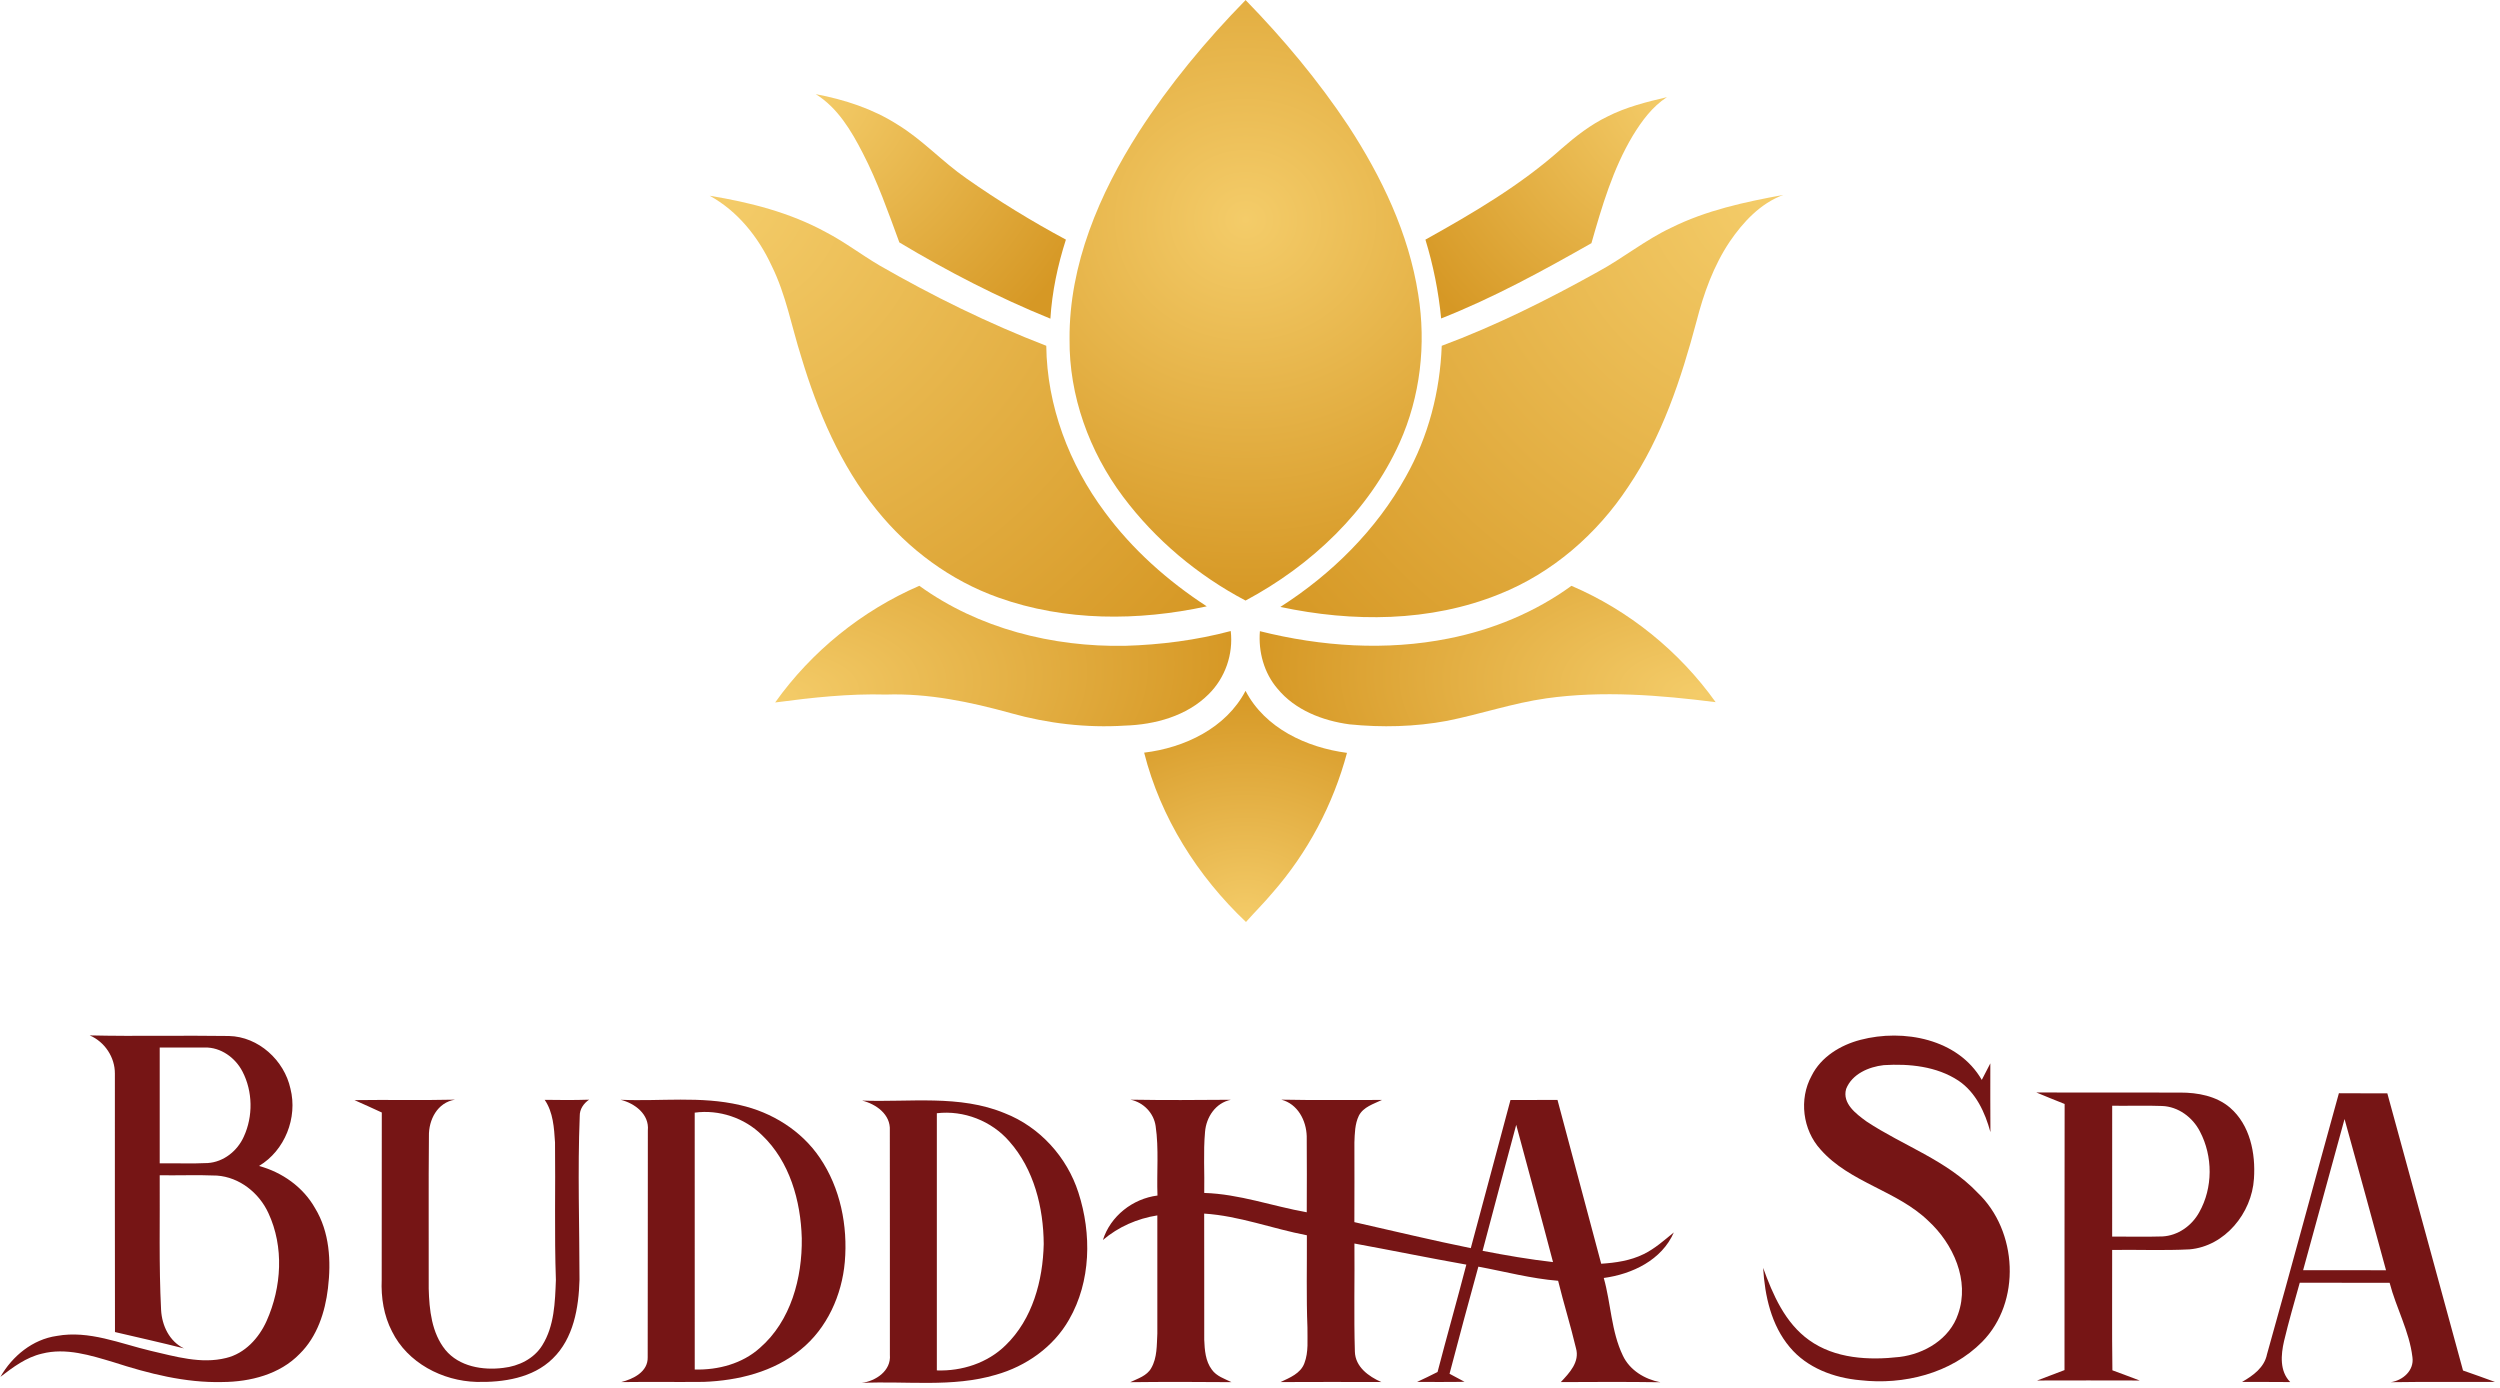
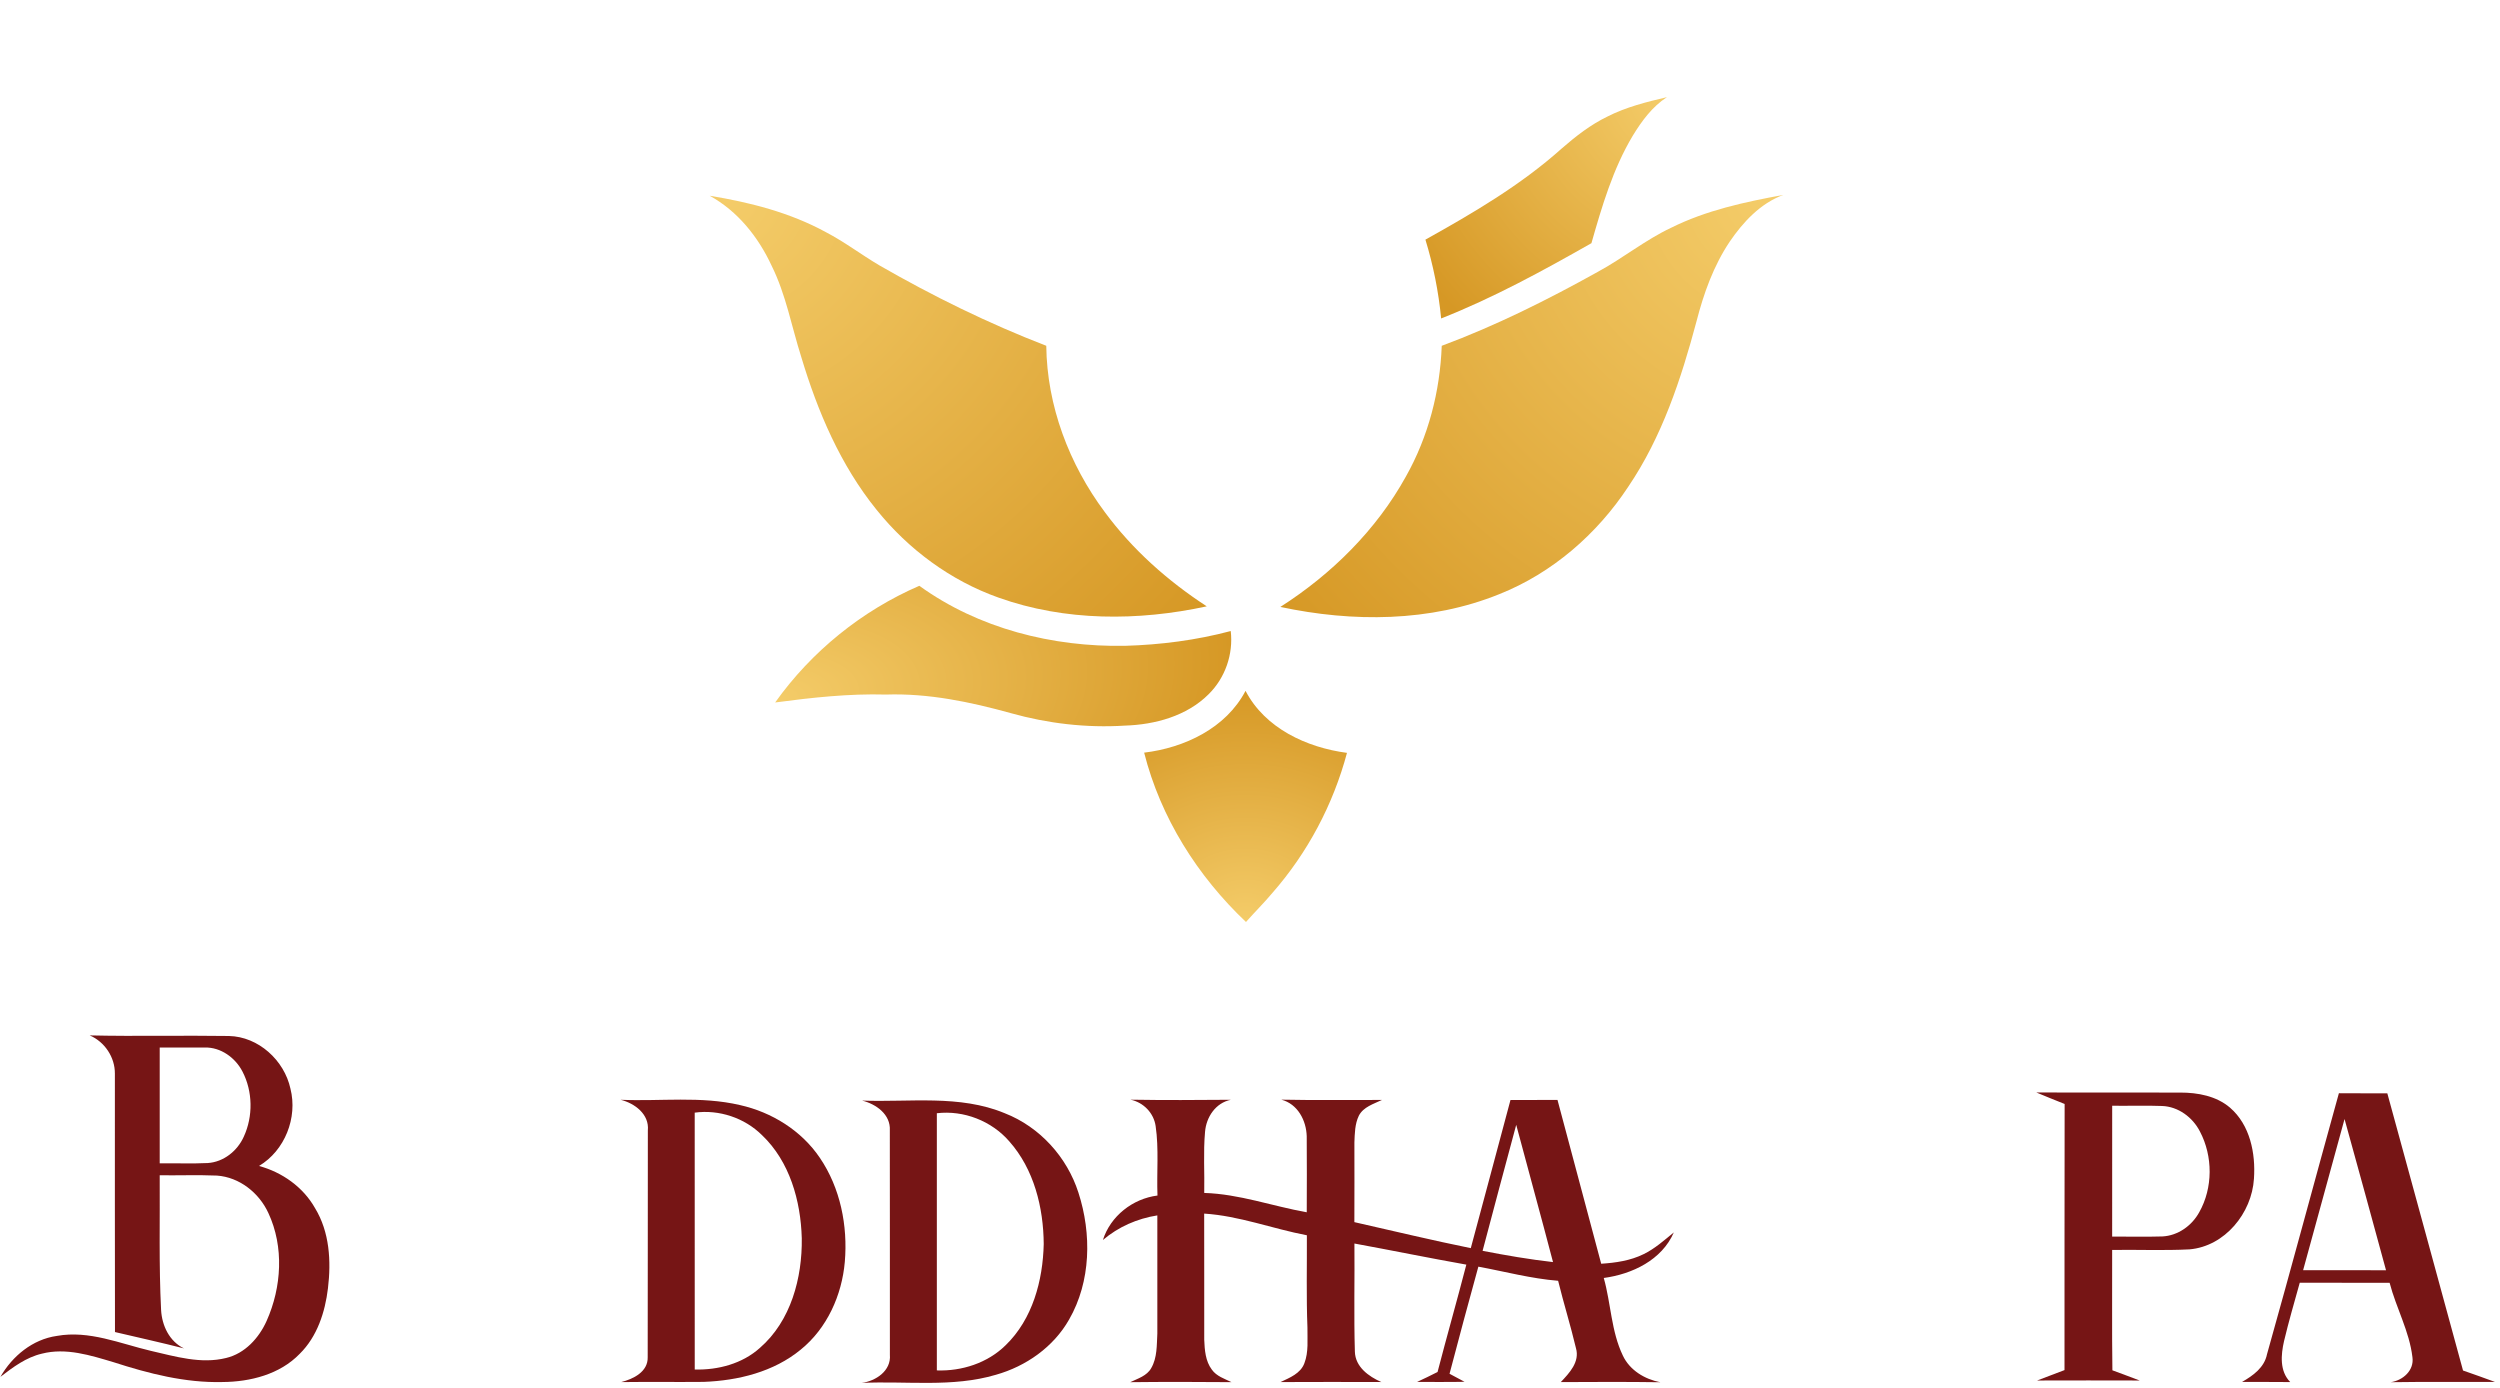
<svg xmlns="http://www.w3.org/2000/svg" xmlns:xlink="http://www.w3.org/1999/xlink" fill="none" height="256" viewBox="0 0 461 256" width="461">
  <linearGradient id="a">
    <stop offset="0" stop-color="#f4cc69" />
    <stop offset="1" stop-color="#d69825" />
  </linearGradient>
  <radialGradient id="b" cx="0" cy="0" gradientTransform="matrix(0 70.214 -76.179 0 229.692 40.527)" gradientUnits="userSpaceOnUse" r="1" xlink:href="#a" />
  <radialGradient id="c" cx="0" cy="0" gradientTransform="matrix(43.685 34.314 -37.17 47.321 150.426 17.362)" gradientUnits="userSpaceOnUse" r="1" xlink:href="#a" />
  <radialGradient id="d" cx="0" cy="0" gradientTransform="matrix(-44.539 32.938 -35.9 -48.545 307.386 17.913)" gradientUnits="userSpaceOnUse" r="1" xlink:href="#a" />
  <radialGradient id="e" cx="0" cy="0" gradientTransform="matrix(86.395 77.615 -82.451 91.778 134.172 36.095)" gradientUnits="userSpaceOnUse" r="1" xlink:href="#a" />
  <radialGradient id="f" cx="0" cy="0" gradientTransform="matrix(-89.878 77.866 -82.463 -95.184 325.977 35.945)" gradientUnits="userSpaceOnUse" r="1" xlink:href="#a" />
  <radialGradient id="g" cx="0" cy="0" gradientTransform="matrix(84.099 -10.324 5.509 44.879 142.941 128.901)" gradientUnits="userSpaceOnUse" r="1" xlink:href="#a" />
  <radialGradient id="h" cx="0" cy="0" gradientTransform="matrix(-81.304 -7.1 3.789 -43.384 313.576 128.074)" gradientUnits="userSpaceOnUse" r="1" xlink:href="#a" />
  <radialGradient id="i" cx="0" cy="0" gradientTransform="matrix(0 -42.623 48.471 0 229.683 170.015)" gradientUnits="userSpaceOnUse" r="1" xlink:href="#a" />
-   <path d="m210.007 24.328c5.666-8.777 12.379-16.854 19.682-24.315 6.961 7.147 13.393 14.839 18.921 23.159 6.162 9.443 11.172 19.888 12.908 31.11 1.494 9.201.397 18.853-3.439 27.377-5.693 12.626-16.292 22.619-28.401 29.083-8.802-4.636-16.634-11.194-22.598-19.167-6.223-8.32-9.954-18.6-9.855-29.039-.094-13.732 5.501-26.809 12.782-38.207z" fill="url(#b)" />
-   <path d="m150.426 17.362c5.286 1.002 10.5 2.682 15.058 5.6 4.63 2.814 8.3 6.883 12.743 9.955 5.875 4.124 12.004 7.874 18.326 11.271-1.516 4.724-2.552 9.619-2.861 14.575-9.645-3.915-18.932-8.711-27.85-14.057-2.05-5.567-4.012-11.188-6.746-16.474-2.122-4.13-4.624-8.353-8.67-10.869z" fill="url(#c)" />
  <path d="m296.412 21.492c3.451-1.756 7.226-2.698 10.974-3.579-2.706 1.751-4.646 4.399-6.3 7.108-3.665 6.117-5.682 13.017-7.628 19.822-8.984 5.104-18.084 10.082-27.712 13.881-.474-4.934-1.45-9.801-2.899-14.536 8.807-4.911 17.604-10.06 25.144-16.816 2.585-2.252 5.318-4.383 8.421-5.88z" fill="url(#d)" />
  <path d="m130.86 36.095c7.407 1.211 14.82 3.095 21.445 6.723 3.423 1.784 6.499 4.13 9.817 6.095 9.888 5.688 20.161 10.742 30.81 14.85.121 11.056 4.211 21.837 10.786 30.658 5.098 6.921 11.618 12.708 18.806 17.389-12.639 2.736-26.126 2.78-38.405-1.614-8.847-3.138-16.64-8.914-22.493-16.21-6.653-8.226-10.853-18.104-13.873-28.158-1.786-5.622-2.822-11.513-5.468-16.832-2.441-5.28-6.266-10.076-11.425-12.901z" fill="url(#e)" />
  <path d="m308.13 42.013c6.482-3.238 13.625-4.768 20.702-6.068-4.2 1.547-7.402 4.994-9.877 8.623-2.976 4.444-4.795 9.537-6.118 14.685-2.839 10.654-6.371 21.331-12.605 30.526-5.754 8.727-14 15.901-23.761 19.783-12.759 5.171-27.056 5.198-40.372 2.357 9.452-6.046 17.708-14.195 23.154-24.056 4.139-7.345 6.294-15.687 6.603-24.095 9.97-3.711 19.506-8.474 28.787-13.644 4.619-2.5 8.725-5.864 13.487-8.111z" fill="url(#f)" />
  <path d="m142.941 129.534c6.691-9.405 15.989-16.926 26.583-21.513 10.918 7.891 24.587 11.316 37.947 11.068 6.565-.193 13.129-1.035 19.478-2.726.491 4.268-1.014 8.628-4.078 11.651-4.024 4.025-9.883 5.611-15.438 5.787-7.088.452-14.22-.385-21.049-2.301-7.485-2.076-15.196-3.684-23.006-3.425-6.845-.193-13.663.561-20.437 1.459z" fill="url(#g)" />
-   <path d="m267.124 117.739c8.113-1.613 15.95-4.834 22.647-9.713 10.61 4.537 19.897 12.064 26.593 21.452-10.334-1.31-20.856-2.153-31.212-.705-6.217.881-12.175 2.924-18.315 4.152-5.931 1.101-12.015 1.25-18.006.644-4.955-.671-10.015-2.626-13.261-6.574-2.492-2.902-3.555-6.828-3.247-10.605 11.338 2.841 23.292 3.656 34.801 1.349z" fill="url(#h)" />
  <path d="m210.982 138.789c7.441-.897 15.091-4.515 18.696-11.397 3.599 6.915 11.282 10.456 18.706 11.436-2.535 9.503-7.242 18.39-13.724 25.791-1.56 1.866-3.29 3.573-4.9 5.396-8.94-8.463-15.746-19.244-18.778-31.226z" fill="url(#i)" />
  <g fill="#761515">
    <path d="m16.543 190.927c8.554.198 17.114-.022 25.673.11 5.446.121 10.202 4.482 11.343 9.713 1.356 5.346-1.025 11.408-5.798 14.255 4.271 1.156 8.135 3.887 10.329 7.769 2.69 4.405 2.993 9.779 2.386 14.784-.524 4.394-1.984 8.915-5.214 12.092-3.654 3.788-9.116 5.164-14.236 5.197-6.867.177-13.603-1.563-20.084-3.656-4.249-1.266-8.774-2.72-13.222-1.574-2.905.677-5.319 2.494-7.639 4.272 2.194-3.832 5.936-6.91 10.389-7.543 5.952-1.079 11.663 1.41 17.351 2.753 4.509 1.035 9.238 2.467 13.867 1.316 3.467-.82 6.068-3.678 7.479-6.839 2.772-6.205 3.235-13.66.32-19.899-1.709-3.716-5.324-6.602-9.48-6.899-3.516-.143-7.038-.016-10.555-.055.055 8.281-.165 16.568.254 24.844.16 2.868 1.521 5.781 4.222 7.081-4.227-1.08-8.482-2.021-12.726-3.018-.039-15.891-.005-31.776-.017-47.661.022-3.012-1.879-5.858-4.641-7.042zm12.908 2.241v21.353c2.954-.045 5.909.088 8.857-.056 2.927-.187 5.473-2.235 6.647-4.861 1.731-3.75 1.665-8.342-.242-12.009-1.317-2.555-4.007-4.51-6.956-4.433-2.767-.016-5.539.017-8.306.006z" />
-     <path d="m343.068 191.747c7.926-2.076 18.007-.198 22.372 7.389.523-1.018 1.036-2.042 1.576-3.05.006 4.223-.022 8.452.017 12.675-.981-3.623-2.679-7.323-5.892-9.487-4.029-2.654-9.067-3.155-13.768-2.863-2.773.308-5.859 1.63-6.945 4.383-.766 2.692 1.858 4.614 3.754 6.001 6.757 4.482 14.809 7.147 20.497 13.149 7.386 7.009 8.08 20.136.833 27.487-5.766 5.842-14.485 7.995-22.482 7.081-4.856-.43-9.817-2.274-13.002-6.101-3.417-4.058-4.597-9.443-4.906-14.619 1.786 4.95 4.035 10.137 8.45 13.308 4.784 3.453 11.039 3.772 16.711 3.122 4.624-.561 9.265-3.336 10.792-7.923 2.188-6.167-.904-12.945-5.484-17.163-5.782-5.605-14.485-7.042-19.875-13.159-3.307-3.618-4.024-9.3-1.659-13.6 1.736-3.497 5.329-5.672 9.011-6.63z" />
    <path d="m375.499 201.454c8.851.028 17.703-.005 26.555.017 3.218-.006 6.636.628 9.154 2.775 3.704 3.194 4.746 8.43 4.421 13.105-.386 6.337-5.363 12.482-11.9 13.033-4.745.242-9.502.033-14.247.104.027 7.401-.061 14.795.044 22.196 1.681.605 3.351 1.255 5.032 1.883-6.306-.022-12.611-.017-18.916 0 1.681-.639 3.373-1.278 5.054-1.922.022-16.359-.022-32.712.022-49.071-1.736-.715-3.494-1.376-5.219-2.12zm13.988 2.445c-.016 8.039-.005 16.084-.005 24.128 3.081-.022 6.167.072 9.248-.027 2.872-.133 5.446-1.977 6.807-4.455 2.546-4.509 2.535-10.346.127-14.905-1.334-2.61-4.002-4.598-6.989-4.697-3.065-.121-6.129 0-9.188-.044z" />
    <path d="m431.293 201.592c2.976.028 5.952.006 8.929.017 4.64 17.041 9.342 34.066 13.96 51.113 1.968.688 3.936 1.382 5.898 2.109-6.416.033-12.831-.055-19.241.049 2.249-.324 4.349-2.158 4.018-4.592-.562-4.801-3.009-9.101-4.211-13.743-5.528-.005-11.051.006-16.573-.005-.993 3.584-2.04 7.158-2.9 10.775-.573 2.522-.832 5.523 1.147 7.538-2.96-.039-5.92-.006-8.879-.028 2.028-1.161 4.111-2.654 4.596-5.104 4.509-16.017 8.808-32.095 13.256-48.129zm-6.598 32.629c5.099.011 10.191-.016 15.29.017-2.541-9.3-5.066-18.6-7.651-27.889-2.557 9.289-5.081 18.584-7.639 27.872z" />
-     <path d="m65.365 202.864c6.184-.094 12.368.061 18.552-.088-3.268.512-4.889 3.722-4.823 6.745-.094 9.377-.011 18.754-.039 28.131.105 3.887.54 8.121 3.07 11.265 2.541 3.089 6.912 3.811 10.687 3.321 2.828-.309 5.649-1.68 7.176-4.152 2.249-3.585 2.359-7.962 2.519-12.059-.292-8.446-.061-16.903-.16-25.355-.176-2.687-.331-5.567-1.907-7.863 2.728.044 5.457.061 8.19-.028-1.014.689-1.752 1.757-1.725 3.018-.402 10.06-.049 20.13-.044 30.19-.138 5.143-1.091 10.825-4.96 14.553-3.66 3.584-9.095 4.388-14.011 4.283-6.316-.17-12.737-3.518-15.598-9.299-1.521-2.924-2.045-6.261-1.907-9.526.022-10.285 0-20.571.017-30.856-1.67-.777-3.357-1.531-5.038-2.28z" />
    <path d="m114.43 202.798c7.341.325 14.804-.721 22.035.98 5.864 1.316 11.321 4.702 14.711 9.718 3.786 5.567 5.175 12.538 4.607 19.189-.534 6.14-3.268 12.246-8.118 16.177-4.988 4.119-11.569 5.721-17.913 5.958-5.076.049-10.153-.028-15.223.038 2.232-.556 4.977-1.888 4.905-4.592.044-13.936-.005-27.877.028-41.819.292-2.984-2.425-5.01-5.032-5.649zm13.674 2.373c.011 15.792 0 31.583.005 47.369 4.316.11 8.78-1.068 12.032-4.003 5.705-4.966 7.81-12.889 7.706-20.213-.188-6.871-2.222-14.15-7.336-19.007-3.214-3.188-7.921-4.757-12.407-4.146z" />
    <path d="m158.969 202.947c8.763.336 17.962-1.135 26.301 2.329 6.449 2.516 11.492 8.077 13.592 14.646 2.458 7.588 2.326 16.37-1.72 23.401-2.866 5.06-7.947 8.623-13.497 10.186-8.036 2.385-16.508 1.102-24.748 1.504 2.618-.353 5.451-2.241 5.198-5.187-.011-13.793.016-27.586-.011-41.373.171-2.957-2.541-4.868-5.115-5.506zm13.785 2.334c.005 15.808-.006 31.616 0 47.425 4.618.159 9.342-1.36 12.671-4.631 4.982-4.807 6.884-11.943 7.038-18.677-.049-6.734-1.791-13.782-6.344-18.924-3.268-3.772-8.399-5.782-13.365-5.193z" />
    <path d="m208.48 202.781c6.167.105 12.34.067 18.508.017-2.833.556-4.564 3.205-4.779 5.93-.336 3.739-.066 7.499-.148 11.249 6.459.193 12.588 2.445 18.904 3.568.006-4.675.045-9.349-.005-14.024-.083-2.918-1.67-5.958-4.685-6.745 6.184.132 12.374.033 18.558.055-1.533.738-3.423 1.277-4.261 2.902-.738 1.525-.755 3.27-.821 4.933 0 4.895.022 9.796-.006 14.696 7.155 1.613 14.281 3.342 21.468 4.796 2.431-9.107 4.906-18.209 7.32-27.321 2.888 0 5.781.005 8.669-.006 2.718 10.06 5.347 20.141 8.058 30.201 2.668-.171 5.385-.567 7.81-1.762 2.078-1.007 3.809-2.566 5.584-4.014-2.216 5.099-7.673 7.692-12.92 8.403 1.334 4.724 1.362 9.823 3.517 14.305 1.273 2.709 4.029 4.366 6.906 4.922-6.118-.088-12.23-.061-18.348-.028 1.587-1.679 3.527-3.711 2.8-6.249-.987-4.168-2.271-8.27-3.291-12.433-4.977-.396-9.816-1.701-14.71-2.604-1.819 6.569-3.577 13.154-5.314 19.75.926.485 1.847.975 2.767 1.481-2.921.061-5.837.017-8.758.028 1.268-.595 2.536-1.189 3.781-1.834 1.72-6.618 3.594-13.187 5.308-19.8-6.895-1.222-13.752-2.632-20.636-3.892.061 6.645-.115 13.297.083 19.937.072 2.803 2.541 4.581 4.872 5.605-6.195-.016-12.384-.027-18.579.006 1.675-.798 3.693-1.569 4.393-3.469.81-2.087.534-4.394.567-6.585-.22-5.666-.077-11.343-.105-17.014-6.338-1.206-12.456-3.585-18.937-3.998.022 7.753 0 15.5.011 23.253.077 1.899.22 3.953 1.405 5.522.86 1.217 2.342 1.68 3.627 2.307-6.228-.055-12.451-.066-18.674.006 1.384-.672 3.07-1.156 3.869-2.599 1.114-1.922 1.009-4.229 1.125-6.365.016-7.263.011-14.531 0-21.793-3.704.583-7.187 2.109-10.037 4.537 1.395-4.416 5.501-7.626 10.064-8.199-.165-4.267.281-8.573-.341-12.813-.348-2.411-2.238-4.355-4.619-4.862zm71.111 4.637c-2.067 7.741-4.172 15.477-6.201 23.236 4.305.836 8.631 1.58 12.986 2.075-2.205-8.452-4.542-16.87-6.785-25.311z" />
  </g>
</svg>